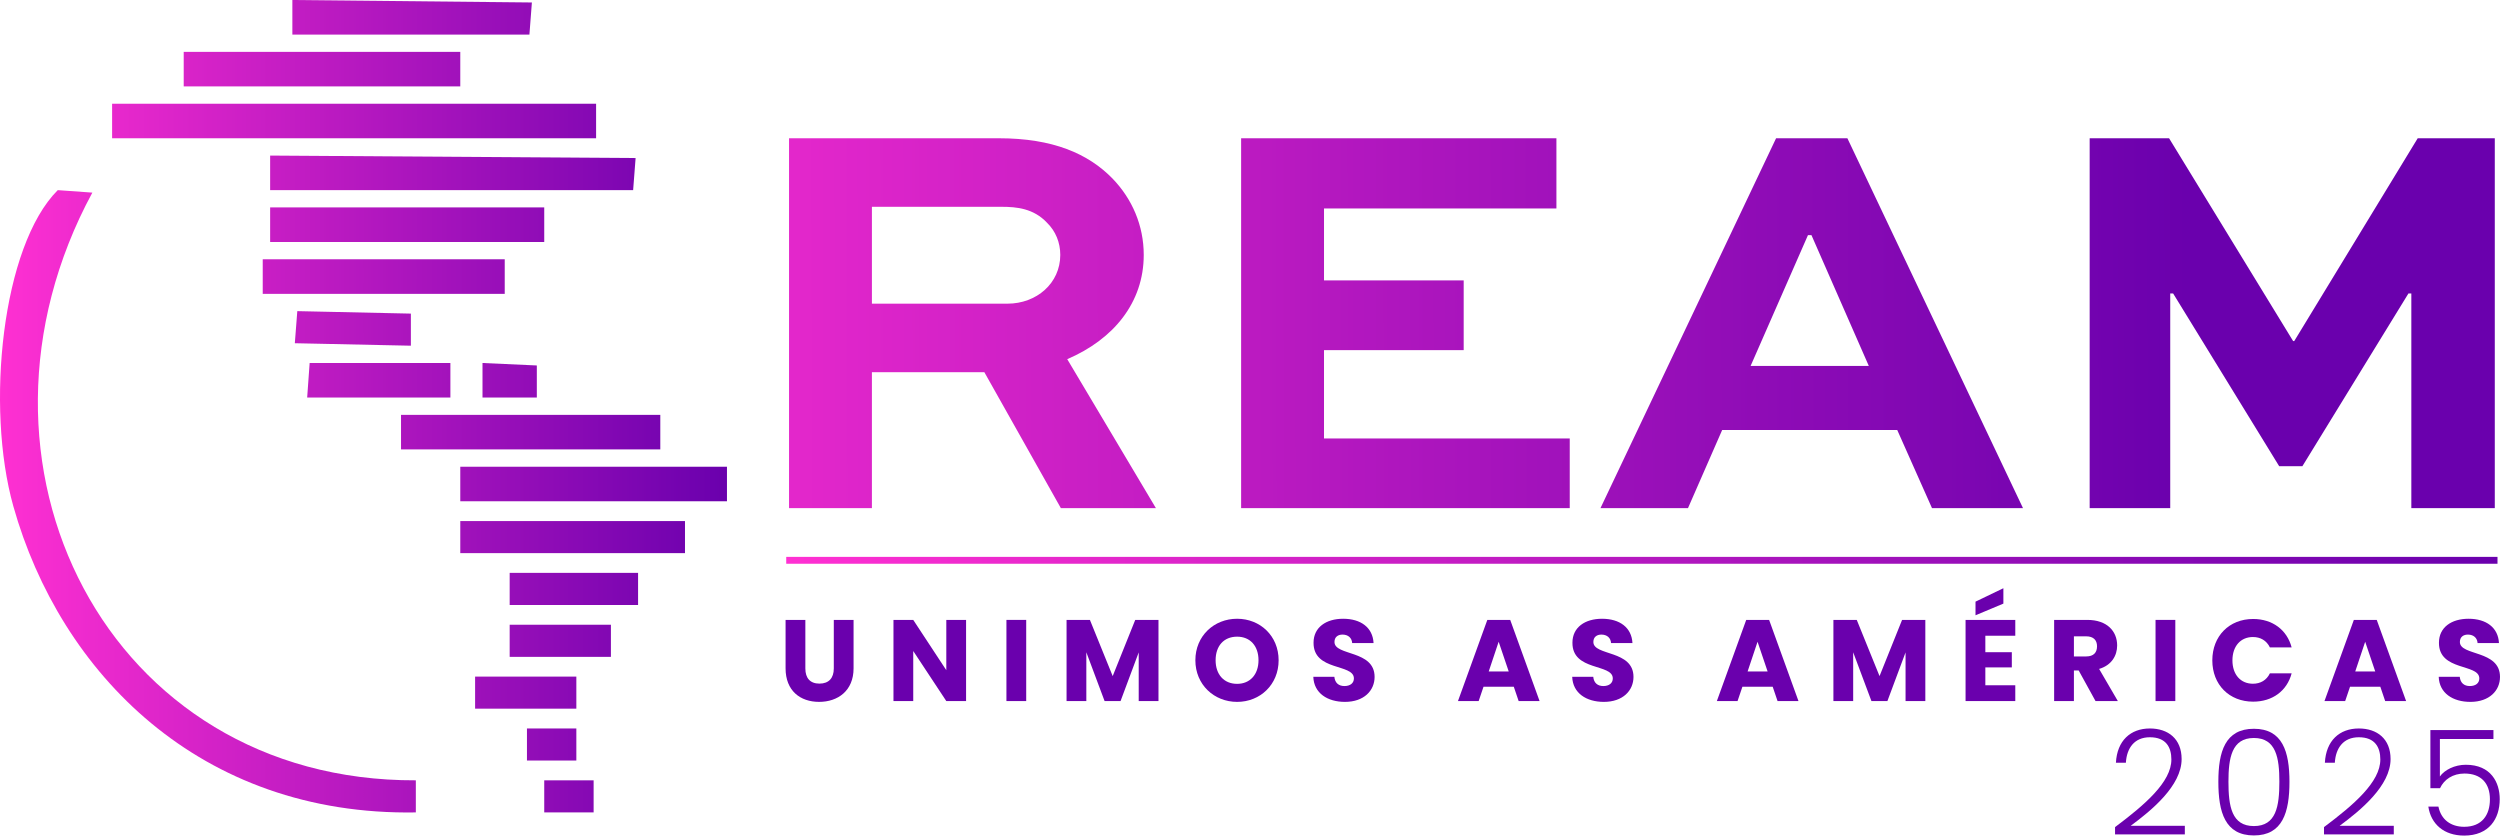
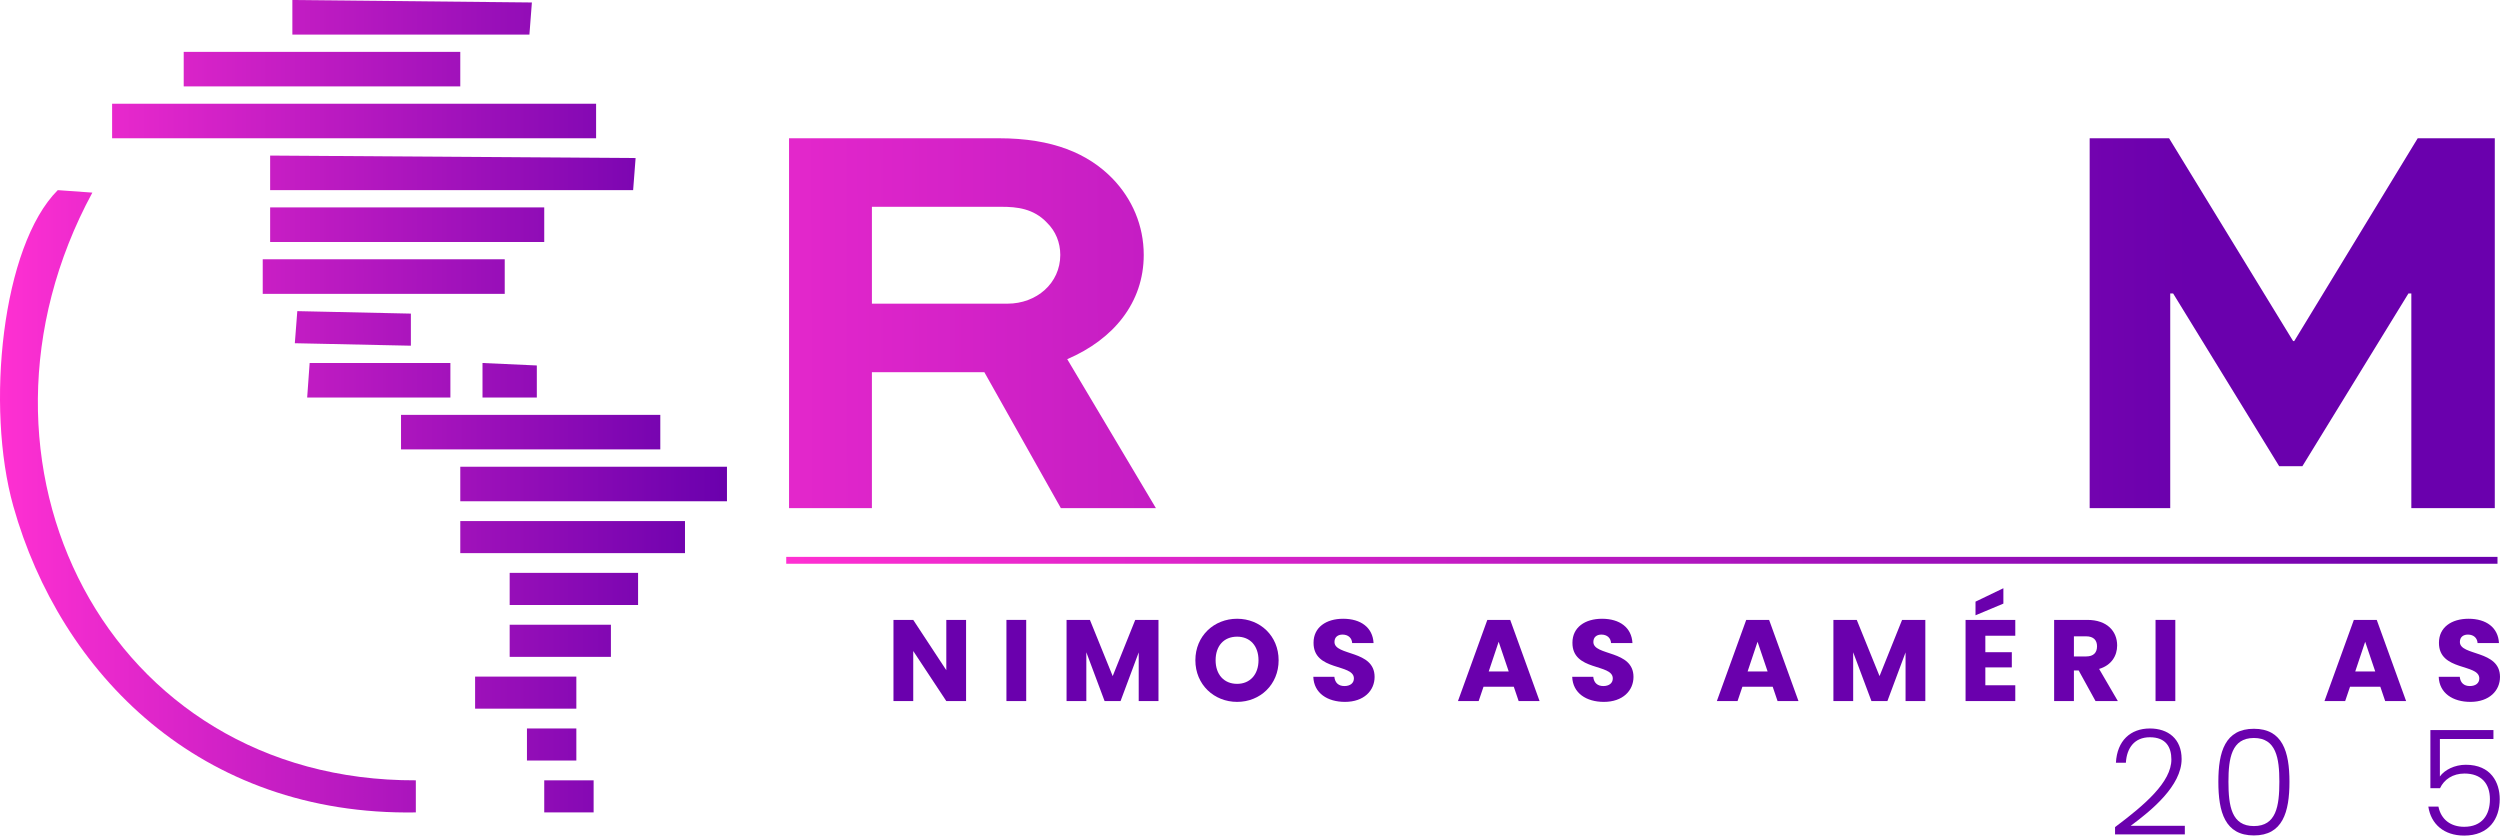
<svg xmlns="http://www.w3.org/2000/svg" xmlns:xlink="http://www.w3.org/1999/xlink" id="b" data-name="Camada 2" width="472.441" height="157.905" viewBox="0 0 472.441 157.905">
  <defs>
    <linearGradient id="e" data-name="Gradient" x1="89.179" y1="61.415" x2="413.436" y2="60.919" gradientUnits="userSpaceOnUse">
      <stop offset="0" stop-color="#ff30d2" />
      <stop offset="1" stop-color="#6a00ad" />
    </linearGradient>
    <linearGradient id="f" data-name="Gradient" x1="0" y1="76.77" x2="137.38" y2="76.77" xlink:href="#e" />
    <linearGradient id="g" data-name="Gradient" x1="148.58" y1="105.886" x2="471.968" y2="105.886" xlink:href="#e" />
  </defs>
  <g id="c" data-name="Capa 1">
    <g id="d" data-name="REAM-PT">
      <g>
        <path d="M149.109,96.026V26.128h39.649c10.186,0,16.867,2.89,21.468,7.6,3.724,3.854,5.914,8.884,5.914,14.45,0,8.992-5.695,15.949-14.458,19.695l16.758,28.152h-17.962l-14.458-25.689h-21.249v25.689h-15.663ZM164.771,39.081v18.304h25.629c5.477,0,9.967-3.854,9.967-9.206,0-2.355-.876-4.496-2.519-6.101-2.519-2.676-5.695-2.997-8.543-2.997h-24.534Z" fill="url(#e)" />
-         <path d="M276.602,66.162h-26.396v16.698h46.439v13.166h-62.102V26.128h59.583v13.273h-43.92v13.594h26.396v13.166Z" fill="url(#e)" />
-         <path d="M335.64,26.128h13.472l33.187,69.897h-17.196l-6.572-14.771h-33.078l-6.462,14.771h-16.539l33.187-69.897ZM330.821,69.159h22.343l-10.843-24.726h-.657l-10.843,24.726Z" fill="url(#e)" />
        <path d="M455.685,96.026v-40.568h-.548l-20.043,32.647h-4.381l-20.043-32.647h-.547v40.568h-15.225V26.128h15.005l23.439,38.32h.219l23.329-38.32h14.567v69.897h-15.772Z" fill="url(#e)" />
      </g>
      <path d="M100.515.467c-15.087-.156-30.178-.311-45.265-.467v6.533h44.798c.156-2.022.311-4.044.467-6.066ZM86.982,9.8h-52.265v6.533h52.265v-6.533ZM112.648,19.599H21.185v6.533h91.463v-6.533ZM51.05,35.932h68.597c.156-2.022.311-4.044.467-6.066-23.019-.156-46.045-.311-69.064-.467v6.533ZM17.451,36.399c-2.177-.156-4.356-.311-6.533-.467C.36,46.487-2.759,76.906,2.519,95.663c8.872,31.53,35.273,58.545,76.064,57.865v-6.066c-58.339.23-88.725-60.038-61.131-111.062ZM102.848,39.199h-51.798v6.533h51.798v-6.533ZM49.65,55.531h45.732v-6.533h-45.732v6.533ZM77.649,59.264c-7.155-.156-14.311-.311-21.466-.467-.156,2.022-.311,4.044-.467,6.066,7.31.156,14.622.311,21.932.467v-6.066ZM85.115,68.597h-26.599c-.156,2.177-.311,4.356-.467,6.533h27.066v-6.533ZM91.182,75.131h10.266v-6.066c-3.422-.156-6.844-.311-10.266-.467v6.533ZM124.781,78.397h-48.998v6.533h48.998v-6.533ZM86.982,88.197v6.533h50.398v-6.533h-50.398ZM86.982,104.529h42.465v-6.066h-42.465v6.066ZM96.315,114.329h24.266v-6.066h-24.266v6.066ZM96.315,124.129h19.133v-6.066h-19.133v6.066ZM108.915,127.862h-19.133v6.066h19.133v-6.066ZM108.915,137.662h-9.333v6.066h9.333v-6.066ZM102.848,153.528h9.333v-6.066h-9.333v6.066Z" fill="url(#f)" fill-rule="evenodd" />
      <g>
-         <path d="M148.456,117.147h3.737v9.178c0,1.813.896,2.862,2.666,2.862s2.709-1.049,2.709-2.862v-9.178h3.736v9.156c0,4.239-2.972,6.336-6.511,6.336-3.562,0-6.337-2.098-6.337-6.336v-9.156Z" fill="#6a00ad" />
        <path d="M182.565,117.147v15.339h-3.736l-6.249-9.461v9.461h-3.736v-15.339h3.736l6.249,9.505v-9.505h3.736Z" fill="#6a00ad" />
        <path d="M190.192,117.147h3.736v15.339h-3.736v-15.339Z" fill="#6a00ad" />
        <path d="M201.554,117.147h4.414l4.305,10.62,4.261-10.62h4.392v15.339h-3.736v-9.199l-3.431,9.199h-3.016l-3.452-9.221v9.221h-3.736v-15.339Z" fill="#6a00ad" />
        <path d="M233.785,132.64c-4.349,0-7.888-3.256-7.888-7.866s3.54-7.844,7.888-7.844,7.844,3.234,7.844,7.844-3.496,7.866-7.844,7.866ZM233.785,129.231c2.447,0,4.042-1.77,4.042-4.458,0-2.731-1.595-4.458-4.042-4.458-2.491,0-4.064,1.726-4.064,4.458,0,2.688,1.573,4.458,4.064,4.458Z" fill="#6a00ad" />
        <path d="M254.172,132.64c-3.299,0-5.878-1.639-5.987-4.741h3.977c.109,1.18.852,1.748,1.901,1.748,1.093,0,1.792-.546,1.792-1.442,0-2.841-7.67-1.311-7.626-6.752,0-2.906,2.382-4.523,5.594-4.523,3.343,0,5.594,1.661,5.747,4.588h-4.042c-.065-.983-.765-1.573-1.77-1.595-.896-.022-1.573.437-1.573,1.398,0,2.666,7.582,1.464,7.582,6.599,0,2.579-2.01,4.72-5.594,4.72Z" fill="#6a00ad" />
        <path d="M286.073,129.777h-5.725l-.918,2.709h-3.911l5.55-15.339h4.326l5.55,15.339h-3.955l-.918-2.709ZM283.211,121.277l-1.879,5.616h3.78l-1.901-5.616Z" fill="#6a00ad" />
        <path d="M303.096,132.64c-3.299,0-5.878-1.639-5.987-4.741h3.977c.109,1.18.852,1.748,1.901,1.748,1.093,0,1.792-.546,1.792-1.442,0-2.841-7.669-1.311-7.626-6.752,0-2.906,2.382-4.523,5.594-4.523,3.343,0,5.594,1.661,5.747,4.588h-4.042c-.066-.983-.765-1.573-1.77-1.595-.896-.022-1.573.437-1.573,1.398,0,2.666,7.582,1.464,7.582,6.599,0,2.579-2.01,4.72-5.594,4.72Z" fill="#6a00ad" />
        <path d="M334.998,129.777h-5.725l-.918,2.709h-3.911l5.55-15.339h4.327l5.55,15.339h-3.955l-.918-2.709ZM332.135,121.277l-1.879,5.616h3.78l-1.901-5.616Z" fill="#6a00ad" />
        <path d="M346.47,117.147h4.414l4.305,10.62,4.261-10.62h4.392v15.339h-3.736v-9.199l-3.431,9.199h-3.016l-3.452-9.221v9.221h-3.736v-15.339Z" fill="#6a00ad" />
        <path d="M380.841,120.141h-5.659v3.103h5.004v2.884h-5.004v3.365h5.659v2.994h-9.396v-15.339h9.396v2.994ZM378.591,111.161v2.906l-5.266,2.207v-2.578l5.266-2.535Z" fill="#6a00ad" />
        <path d="M394.455,117.147c3.758,0,5.637,2.164,5.637,4.829,0,1.923-1.049,3.736-3.409,4.436l3.54,6.075h-4.217l-3.19-5.791h-.896v5.791h-3.737v-15.339h6.271ZM394.236,120.25h-2.316v3.802h2.316c1.398,0,2.054-.721,2.054-1.923,0-1.137-.656-1.879-2.054-1.879Z" fill="#6a00ad" />
        <path d="M407.346,117.147h3.737v15.339h-3.737v-15.339Z" fill="#6a00ad" />
-         <path d="M425.789,116.973c3.649,0,6.402,2.054,7.276,5.375h-4.108c-.633-1.311-1.792-1.966-3.212-1.966-2.294,0-3.868,1.704-3.868,4.414s1.573,4.414,3.868,4.414c1.42,0,2.579-.655,3.212-1.966h4.108c-.874,3.321-3.627,5.354-7.276,5.354-4.523,0-7.713-3.212-7.713-7.801s3.19-7.823,7.713-7.823Z" fill="#6a00ad" />
        <path d="M449.825,129.777h-5.725l-.918,2.709h-3.911l5.55-15.339h4.327l5.55,15.339h-3.955l-.918-2.709ZM446.963,121.277l-1.879,5.616h3.78l-1.901-5.616Z" fill="#6a00ad" />
        <path d="M466.847,132.64c-3.299,0-5.878-1.639-5.987-4.741h3.977c.109,1.18.852,1.748,1.901,1.748,1.093,0,1.792-.546,1.792-1.442,0-2.841-7.669-1.311-7.626-6.752,0-2.906,2.382-4.523,5.594-4.523,3.343,0,5.594,1.661,5.747,4.588h-4.042c-.066-.983-.765-1.573-1.77-1.595-.896-.022-1.573.437-1.573,1.398,0,2.666,7.582,1.464,7.582,6.599,0,2.579-2.01,4.72-5.594,4.72Z" fill="#6a00ad" />
      </g>
      <g>
        <path d="M399.694,156.302c5.696-4.258,10.645-8.544,10.645-12.774,0-2.295-.996-4.203-4.064-4.203-2.931,0-4.369,2.046-4.535,4.811h-1.88c.221-4.175,2.765-6.47,6.415-6.47,3.456,0,6,1.963,6,5.779,0,5.06-5.723,9.732-9.622,12.608h10.23v1.631h-13.188v-1.382Z" fill="#6a00ad" />
        <path d="M425.935,137.722c5.419,0,6.719,4.341,6.719,10.009,0,5.778-1.299,10.147-6.719,10.147-5.447,0-6.718-4.369-6.718-10.147,0-5.668,1.271-10.009,6.718-10.009ZM425.935,139.463c-4.202,0-4.811,3.788-4.811,8.267,0,4.645.608,8.377,4.811,8.377s4.811-3.732,4.811-8.377c0-4.479-.608-8.267-4.811-8.267Z" fill="#6a00ad" />
-         <path d="M439.181,156.302c5.696-4.258,10.645-8.544,10.645-12.774,0-2.295-.996-4.203-4.064-4.203-2.931,0-4.369,2.046-4.535,4.811h-1.88c.221-4.175,2.765-6.47,6.415-6.47,3.456,0,6,1.963,6,5.779,0,5.06-5.723,9.732-9.622,12.608h10.23v1.631h-13.188v-1.382Z" fill="#6a00ad" />
        <path d="M471.201,137.97v1.687h-10.12v7.078c.885-1.244,2.793-2.212,4.894-2.212,4.783,0,6.415,3.374,6.415,6.498,0,3.733-2.046,6.885-6.719,6.885-3.843,0-6.276-2.185-6.774-5.475h1.908c.498,2.461,2.35,3.815,4.866,3.815,3.346,0,4.866-2.212,4.866-5.198,0-3.014-1.659-4.866-4.811-4.866-2.184,0-3.843,1.106-4.617,2.765h-1.825v-10.977h11.917Z" fill="#6a00ad" />
      </g>
      <rect x="148.58" y="105.236" width="323.388" height="1.3" fill="url(#g)" />
    </g>
  </g>
</svg>